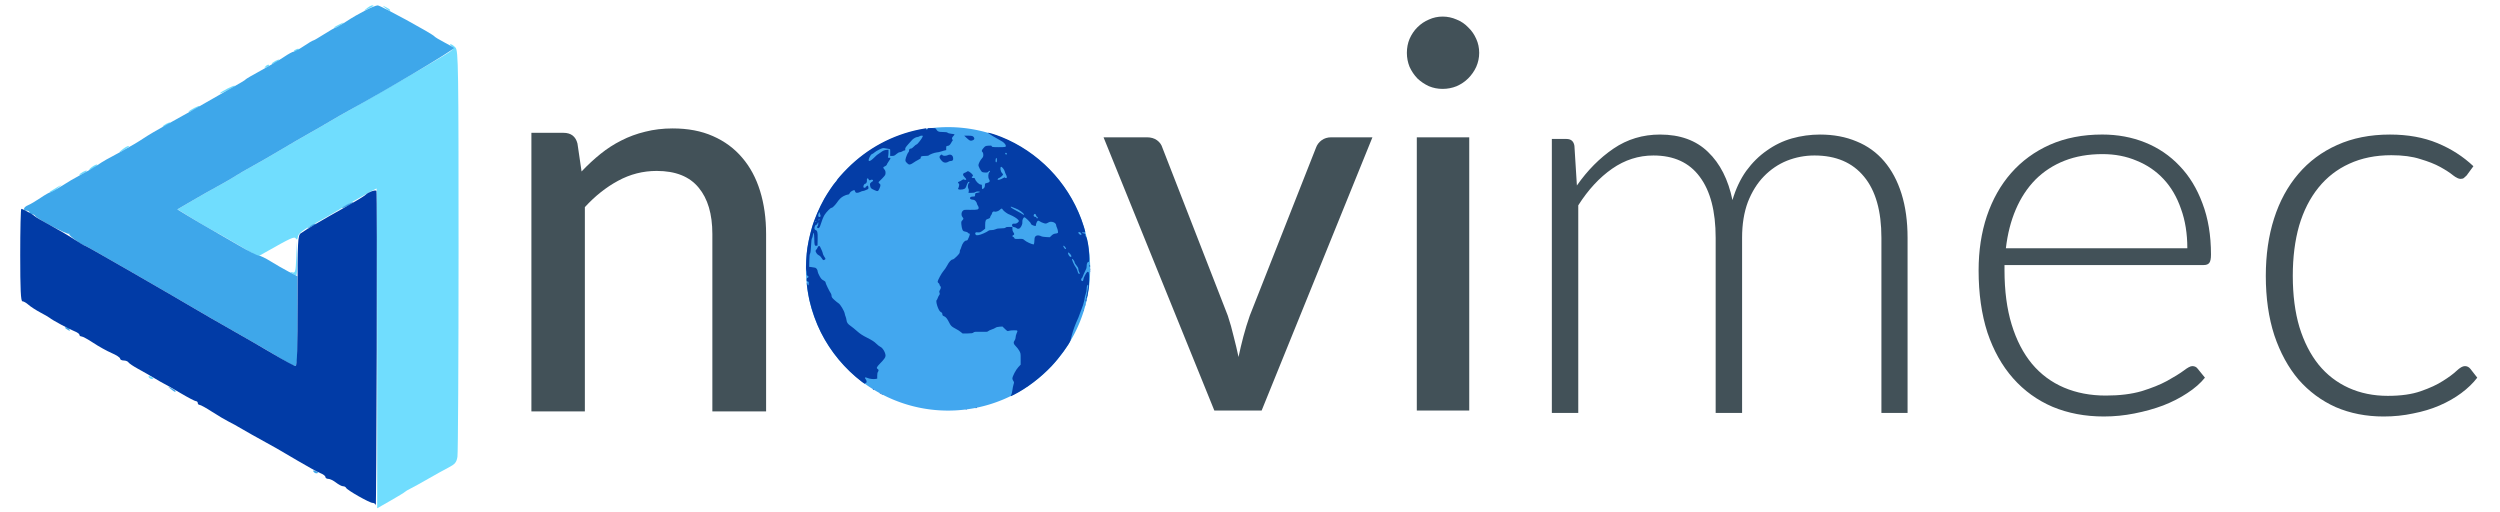
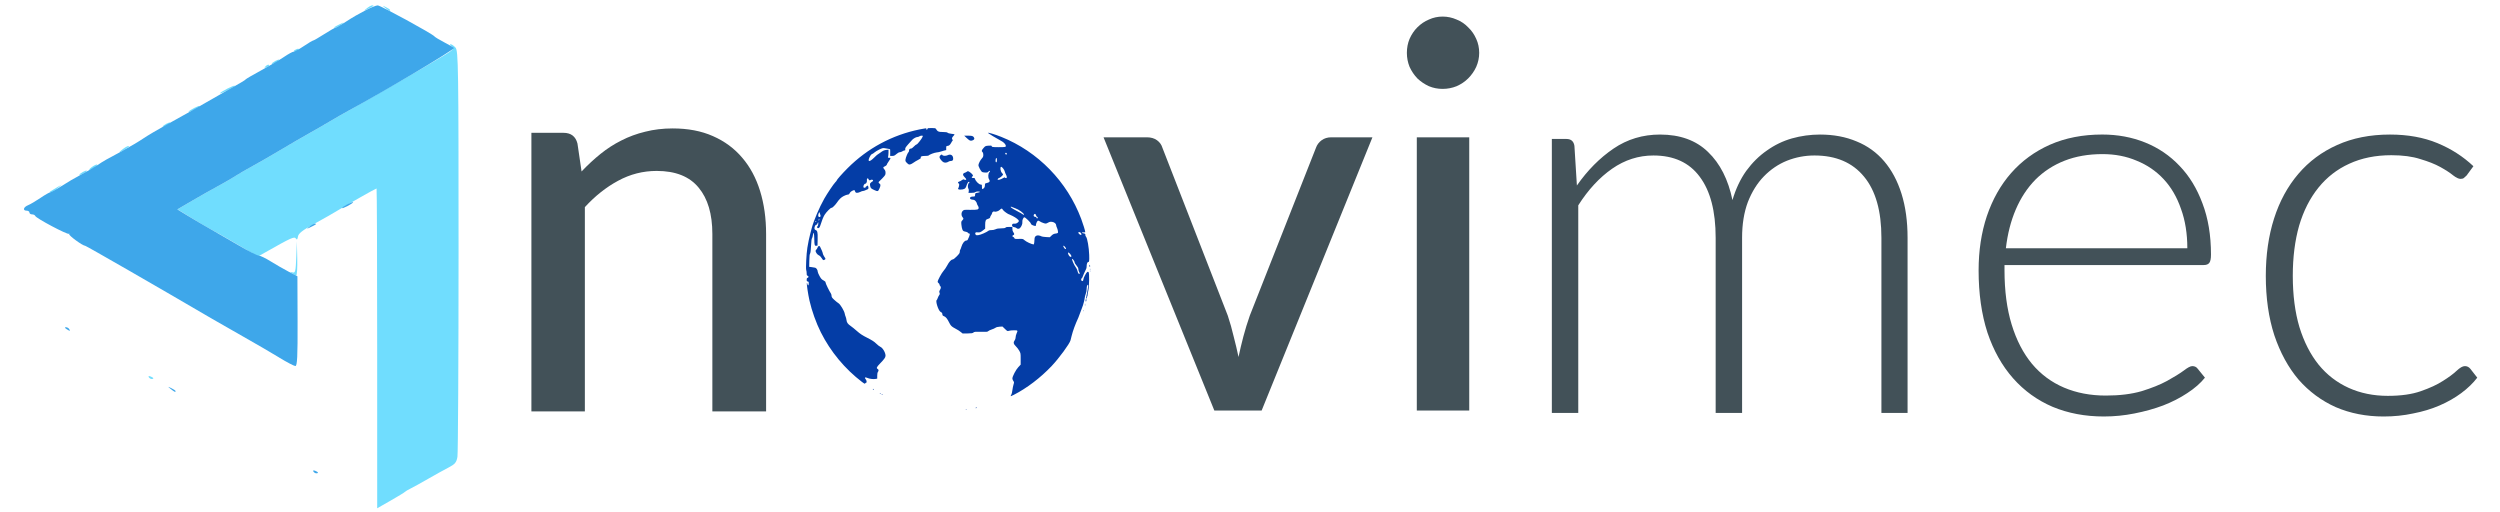
<svg xmlns="http://www.w3.org/2000/svg" xmlns:ns1="http://www.inkscape.org/namespaces/inkscape" xmlns:ns2="http://sodipodi.sourceforge.net/DTD/sodipodi-0.dtd" width="149.135mm" height="30.525mm" viewBox="0 0 149.135 30.525" version="1.1" id="svg904" ns1:version="1.2.1 (9c6d41e, 2022-07-14)" ns2:docname="disegno.svg">
  <ns2:namedview id="namedview906" pagecolor="#ffffff" bordercolor="#666666" borderopacity="1.0" ns1:showpageshadow="2" ns1:pageopacity="0.0" ns1:pagecheckerboard="0" ns1:deskcolor="#d1d1d1" ns1:document-units="mm" showgrid="false" ns1:zoom="0.5025665" ns1:cx="323.34029" ns1:cy="41.785515" ns1:window-width="1440" ns1:window-height="802" ns1:window-x="0" ns1:window-y="25" ns1:window-maximized="1" ns1:current-layer="layer1" />
  <defs id="defs901" />
  <g ns1:label="Livello 1" ns1:groupmode="layer" id="layer1" transform="translate(-29.886,-133.238)">
    <g id="g8960-8" transform="matrix(0.421,0,0,0.421,11.466,220.131)">
      <g aria-label="mec " id="text236-5-0" style="font-weight:300;font-size:78.029px;line-height:1.25;font-family:Lato;-inkscape-font-specification:'Lato Light';text-align:center;letter-spacing:0px;word-spacing:0px;text-anchor:middle;fill:#425158;stroke-width:0.836">
        <path d="m 263.643,-147.887 v -38.82 h 2.068 q 0.975,0 1.131,0.975 l 0.351,5.618 q 2.263,-3.238 5.189,-5.228 2.926,-1.99 6.593,-1.99 4.253,0 6.789,2.458 2.575,2.458 3.472,6.828 0.702,-2.38 1.951,-4.136 1.287,-1.756 2.926,-2.887 1.639,-1.17 3.55,-1.717 1.951,-0.546 3.979,-0.546 2.887,0 5.189,0.975 2.302,0.936 3.901,2.809 1.6,1.873 2.458,4.604 0.858,2.731 0.858,6.242 v 24.813 h -3.706 v -24.813 q 0,-5.696 -2.458,-8.661 -2.458,-3.004 -7.023,-3.004 -2.029,0 -3.901,0.741 -1.834,0.741 -3.277,2.224 -1.405,1.444 -2.263,3.628 -0.819,2.185 -0.819,5.072 v 24.813 h -3.745 v -24.813 q 0,-5.657 -2.263,-8.661 -2.224,-3.004 -6.554,-3.004 -3.16,0 -5.852,1.873 -2.692,1.873 -4.799,5.189 v 29.417 z" id="path1226" />
        <path d="m 353.689,-171.218 q 0,-3.121 -0.897,-5.579 -0.858,-2.497 -2.458,-4.214 -1.6,-1.717 -3.823,-2.614 -2.185,-0.936 -4.838,-0.936 -3.004,0 -5.384,0.936 -2.38,0.936 -4.136,2.692 -1.717,1.756 -2.77,4.214 -1.053,2.458 -1.405,5.501 z m -25.906,2.38 v 0.741 q 0,4.37 1.014,7.686 1.014,3.316 2.887,5.579 1.873,2.224 4.526,3.355 2.653,1.131 5.93,1.131 2.926,0 5.072,-0.624 2.146,-0.663 3.589,-1.444 1.483,-0.819 2.341,-1.444 0.858,-0.663 1.248,-0.663 0.507,0 0.78,0.39 l 1.014,1.248 q -0.936,1.17 -2.497,2.185 -1.522,1.014 -3.433,1.756 -1.873,0.702 -4.058,1.131 -2.146,0.429 -4.331,0.429 -3.979,0 -7.257,-1.366 -3.277,-1.405 -5.618,-4.058 -2.341,-2.653 -3.628,-6.476 -1.248,-3.862 -1.248,-8.817 0,-4.175 1.17,-7.686 1.209,-3.55 3.433,-6.086 2.263,-2.575 5.501,-4.019 3.277,-1.444 7.413,-1.444 3.277,0 6.086,1.131 2.809,1.131 4.877,3.316 2.068,2.146 3.238,5.306 1.209,3.16 1.209,7.257 0,0.858 -0.234,1.17 -0.234,0.312 -0.78,0.312 z" id="path1228" />
        <path d="m 393.25,-181.518 q -0.195,0.195 -0.39,0.351 -0.156,0.117 -0.468,0.117 -0.39,0 -1.053,-0.507 -0.663,-0.546 -1.795,-1.17 -1.131,-0.624 -2.848,-1.131 -1.678,-0.546 -4.097,-0.546 -3.355,0 -5.969,1.209 -2.575,1.17 -4.37,3.394 -1.795,2.224 -2.731,5.384 -0.897,3.16 -0.897,7.101 0,4.097 0.936,7.257 0.975,3.16 2.731,5.345 1.756,2.146 4.253,3.277 2.497,1.131 5.54,1.131 2.809,0 4.682,-0.663 1.912,-0.663 3.121,-1.444 1.248,-0.78 1.951,-1.444 0.702,-0.663 1.17,-0.663 0.468,0 0.78,0.39 l 0.975,1.248 q -0.897,1.17 -2.263,2.185 -1.366,1.014 -3.082,1.756 -1.717,0.741 -3.745,1.131 -1.99,0.429 -4.175,0.429 -3.706,0 -6.789,-1.326 -3.043,-1.366 -5.267,-3.901 -2.185,-2.575 -3.433,-6.281 -1.209,-3.706 -1.209,-8.427 0,-4.448 1.17,-8.115 1.17,-3.667 3.433,-6.32 2.263,-2.653 5.501,-4.097 3.277,-1.483 7.491,-1.483 3.784,0 6.711,1.209 2.926,1.209 5.111,3.277 z" id="path1230" />
      </g>
      <path style="fill:#70ddfe;fill-opacity:1;stroke-width:0.262" d="m 97.197,-157.033 c 0,-12.461 -0.039,-22.657 -0.086,-22.657 -0.124,0 -4.023,2.206 -5.417,3.065 -0.649,0.4 -2.182,1.273 -3.407,1.941 -1.663,0.907 -2.25,1.367 -2.317,1.816 -0.061,0.413 -0.153,0.497 -0.294,0.27 -0.203,-0.328 -0.666,-0.119 -4.334,1.961 l -1.048,0.594 -2.621,-1.551 c -1.441,-0.853 -3.152,-1.832 -3.8,-2.176 -0.649,-0.344 -2.034,-1.152 -3.077,-1.797 l -1.898,-1.172 2.16,-1.262 c 1.188,-0.694 2.807,-1.61 3.597,-2.035 0.79,-0.425 1.911,-1.075 2.49,-1.443 0.579,-0.369 1.665,-0.999 2.412,-1.4 0.748,-0.402 2.517,-1.42 3.931,-2.263 1.415,-0.843 3.221,-1.892 4.013,-2.332 0.793,-0.44 2.149,-1.222 3.014,-1.738 0.865,-0.516 2.107,-1.228 2.76,-1.581 1.694,-0.916 11.344,-6.497 13.291,-7.686 1.444,-0.882 1.584,-1.038 1.195,-1.327 -0.243,-0.18 -0.319,-0.328 -0.17,-0.328 0.149,0 0.467,0.216 0.705,0.479 0.398,0.44 0.434,2.81 0.431,28.764 -0.002,15.556 -0.073,28.709 -0.159,29.229 -0.128,0.776 -0.349,1.044 -1.242,1.503 -0.597,0.307 -1.911,1.034 -2.92,1.616 -1.009,0.582 -2.129,1.2 -2.49,1.375 -0.36,0.175 -0.714,0.385 -0.786,0.468 -0.072,0.083 -0.986,0.64 -2.031,1.237 l -1.9,1.086 z m -32.366,4.078 c -0.092,-0.149 0.013,-0.192 0.247,-0.103 0.454,0.174 0.537,0.362 0.16,0.362 -0.136,0 -0.319,-0.116 -0.407,-0.259 z m 20.31,-14.709 c -0.334,-0.24 -0.326,-0.261 0.055,-0.139 0.396,0.127 0.459,-0.125 0.536,-2.137 l 0.087,-2.281 0.054,2.424 c 0.03,1.333 -0.035,2.422 -0.143,2.42 -0.108,-0.002 -0.373,-0.131 -0.59,-0.287 z m -34.311,-11.582 c 0.06,-0.044 0.463,-0.287 0.895,-0.54 l 0.786,-0.46 -0.619,0.54 c -0.34,0.297 -0.743,0.54 -0.895,0.54 -0.152,0 -0.228,-0.036 -0.168,-0.079 z m 4.172,-2.392 c 0,-0.072 0.236,-0.257 0.524,-0.412 0.288,-0.154 0.524,-0.222 0.524,-0.15 0,0.072 -0.236,0.257 -0.524,0.412 -0.288,0.154 -0.524,0.221 -0.524,0.149 z m 1.719,-1.058 c 0.28,-0.212 0.62,-0.389 0.755,-0.393 0.136,-0.005 0.018,0.165 -0.262,0.376 -0.28,0.212 -0.62,0.389 -0.755,0.393 -0.136,0.005 -0.018,-0.165 0.262,-0.376 z m 4.309,-2.475 c 0.36,-0.295 0.773,-0.537 0.917,-0.538 0.28,-0.002 -0.193,0.361 -1.048,0.803 -0.348,0.18 -0.304,0.091 0.131,-0.265 z m 5.766,-3.281 c 0,-0.072 0.236,-0.257 0.524,-0.412 0.288,-0.154 0.524,-0.222 0.524,-0.15 0,0.072 -0.236,0.257 -0.524,0.412 -0.288,0.154 -0.524,0.221 -0.524,0.15 z m 3.669,-2.102 c 0,-0.072 0.354,-0.314 0.786,-0.538 0.432,-0.224 0.786,-0.348 0.786,-0.276 0,0.072 -0.354,0.314 -0.786,0.538 -0.432,0.224 -0.786,0.348 -0.786,0.276 z m 4.455,-2.624 c 0,-0.072 0.472,-0.372 1.048,-0.666 0.577,-0.294 1.048,-0.476 1.048,-0.404 0,0.072 -0.472,0.372 -1.048,0.666 -0.577,0.294 -1.048,0.476 -1.048,0.404 z m 6.482,-3.843 c 0.178,-0.179 0.389,-0.26 0.47,-0.179 0.081,0.081 -0.065,0.227 -0.323,0.326 -0.374,0.142 -0.404,0.112 -0.147,-0.147 z m 0.856,-0.342 c 0,-0.072 0.236,-0.257 0.524,-0.412 0.288,-0.154 0.524,-0.222 0.524,-0.149 0,0.072 -0.236,0.257 -0.524,0.412 -0.288,0.154 -0.524,0.222 -0.524,0.15 z m 3.145,-1.825 c 0,-0.057 0.183,-0.173 0.407,-0.259 0.233,-0.09 0.338,-0.045 0.247,0.103 -0.154,0.249 -0.653,0.368 -0.653,0.156 z m 5.788,-3.4 c 0.06,-0.052 0.404,-0.236 0.764,-0.408 0.618,-0.294 0.626,-0.289 0.146,0.096 -0.417,0.334 -1.271,0.627 -0.911,0.312 z m 4.549,-2.642 c 0.28,-0.224 0.624,-0.408 0.764,-0.408 0.333,0 0.184,0.121 -0.618,0.503 -0.618,0.294 -0.626,0.289 -0.146,-0.096 z m 2.621,-0.029 c -0.489,-0.391 -0.485,-0.396 0.081,-0.122 0.324,0.157 0.59,0.341 0.59,0.408 0,0.201 -0.136,0.143 -0.671,-0.286 z" id="path364-4-0-7" ns2:nodetypes="ssssssscssscsssssssssssscsssssscsscsssscscscsssscsssscsssccscscssssssssscssscscssssssssssssssssssssssscsssssssscsscc" />
      <path style="fill:#3ea7ea;fill-opacity:1;stroke-width:0.262" d="m 88.157,-139.588 c -0.092,-0.149 0.013,-0.192 0.247,-0.103 0.454,0.174 0.537,0.362 0.16,0.362 -0.136,0 -0.319,-0.117 -0.407,-0.259 z m -20.198,-11.68 c -0.489,-0.391 -0.485,-0.396 0.081,-0.122 0.324,0.157 0.59,0.341 0.59,0.408 0,0.201 -0.136,0.143 -0.671,-0.286 z m 15.347,-4.472 c -1.081,-0.659 -3.381,-1.998 -5.111,-2.975 -1.73,-0.977 -3.794,-2.157 -4.586,-2.622 -7.204,-4.223 -17.643,-10.228 -17.781,-10.229 -0.359,-0.002 -2.396,-1.489 -2.27,-1.657 0.073,-0.097 0.054,-0.117 -0.042,-0.045 -0.208,0.156 -4.634,-2.19 -4.761,-2.522 -0.048,-0.126 -0.254,-0.23 -0.459,-0.23 -0.204,0 -0.371,-0.118 -0.371,-0.262 0,-0.144 -0.177,-0.262 -0.393,-0.262 -0.598,0 -0.469,-0.506 0.197,-0.776 0.324,-0.132 1.12,-0.6 1.769,-1.041 0.649,-0.441 1.285,-0.802 1.414,-0.803 0.129,-5.3e-4 0.837,-0.395 1.573,-0.877 0.736,-0.482 1.986,-1.214 2.779,-1.627 0.793,-0.413 1.794,-0.992 2.224,-1.286 0.43,-0.294 1.02,-0.664 1.31,-0.822 0.29,-0.158 1.353,-0.734 2.362,-1.281 1.009,-0.547 2.306,-1.318 2.883,-1.712 0.577,-0.395 2.096,-1.292 3.377,-1.995 1.281,-0.702 2.839,-1.572 3.463,-1.932 0.624,-0.36 2.289,-1.311 3.699,-2.112 3.687,-2.094 3.861,-2.197 4.006,-2.362 0.072,-0.083 1.075,-0.662 2.228,-1.289 1.153,-0.627 2.59,-1.473 3.192,-1.881 0.603,-0.408 1.216,-0.742 1.363,-0.742 0.147,0 0.792,-0.354 1.432,-0.786 0.641,-0.432 1.234,-0.786 1.318,-0.786 0.084,0 0.799,-0.413 1.587,-0.917 0.789,-0.504 1.516,-0.917 1.616,-0.917 0.1,0 0.784,-0.398 1.52,-0.883 1.645,-1.087 3.948,-2.262 4.432,-2.262 0.38,0 7.766,4.034 8.024,4.383 0.083,0.112 0.721,0.498 1.417,0.859 0.696,0.36 1.306,0.717 1.355,0.793 0.126,0.196 -9.804,6.107 -14.8,8.809 -0.653,0.353 -1.895,1.065 -2.76,1.581 -0.865,0.516 -2.221,1.298 -3.014,1.738 -0.793,0.44 -2.599,1.489 -4.013,2.332 -1.415,0.843 -3.184,1.861 -3.931,2.263 -0.748,0.402 -1.833,1.032 -2.412,1.4 -0.579,0.369 -1.7,1.018 -2.49,1.443 -0.79,0.425 -2.412,1.343 -3.604,2.039 l -2.167,1.266 1.512,0.923 c 0.831,0.508 2.278,1.356 3.215,1.884 0.937,0.528 2.765,1.584 4.062,2.347 1.297,0.762 2.536,1.389 2.752,1.394 0.216,0.005 0.983,0.376 1.704,0.827 0.721,0.45 1.863,1.107 2.539,1.458 l 1.229,0.64 0.023,6.364 c 0.018,5.001 -0.049,6.363 -0.312,6.359 -0.184,-0.003 -1.219,-0.545 -2.3,-1.204 z m -30.14,-4.032 c -0.236,-0.153 -0.269,-0.256 -0.081,-0.258 0.172,-0.002 0.385,0.114 0.474,0.258 0.201,0.325 0.11,0.325 -0.393,0 z m 34.449,-14.531 c 0.28,-0.224 0.624,-0.408 0.764,-0.408 0.333,0 0.184,0.121 -0.618,0.503 -0.618,0.294 -0.626,0.289 -0.146,-0.096 z m 4.602,-2.622 c 0,-0.072 0.354,-0.314 0.786,-0.538 0.432,-0.224 0.786,-0.348 0.786,-0.276 0,0.072 -0.354,0.314 -0.786,0.538 -0.432,0.224 -0.786,0.348 -0.786,0.276 z" id="path362-3-5-1" ns2:nodetypes="ccscccsscccscsscssssssssssssssssssssssssssssssssssssscssscsscccccssssssssssscscs" />
-       <path style="fill:#013ba6;fill-opacity:1;stroke-width:0.262" d="m 96.999,-134.808 c -0.035,-0.18 -0.235,-0.328 -0.443,-0.328 -0.439,0 -3.641,-1.818 -3.771,-2.142 -0.048,-0.119 -0.239,-0.217 -0.423,-0.217 -0.185,0 -0.636,-0.236 -1.002,-0.524 -0.367,-0.288 -0.854,-0.524 -1.084,-0.524 -0.23,0 -0.417,-0.121 -0.417,-0.269 0,-0.148 -0.314,-0.388 -0.697,-0.534 -0.384,-0.146 -1.828,-0.936 -3.211,-1.757 -1.382,-0.82 -2.749,-1.621 -3.037,-1.779 -2.268,-1.243 -5.048,-2.804 -5.373,-3.016 -0.216,-0.141 -0.806,-0.463 -1.31,-0.714 -0.505,-0.251 -1.598,-0.898 -2.429,-1.436 -0.832,-0.538 -1.628,-0.979 -1.769,-0.979 -0.141,0 -0.257,-0.118 -0.257,-0.262 0,-0.144 -0.115,-0.262 -0.255,-0.262 -0.14,0 -1.113,-0.507 -2.162,-1.127 -1.049,-0.62 -2.085,-1.212 -2.301,-1.316 -0.216,-0.104 -0.865,-0.474 -1.441,-0.822 -0.577,-0.348 -1.6,-0.933 -2.275,-1.3 -0.674,-0.367 -1.301,-0.787 -1.391,-0.934 -0.091,-0.147 -0.394,-0.267 -0.674,-0.267 -0.28,0 -0.509,-0.122 -0.509,-0.271 0,-0.149 -0.54,-0.503 -1.199,-0.785 -0.66,-0.283 -1.822,-0.927 -2.582,-1.432 -0.761,-0.505 -1.518,-0.918 -1.684,-0.918 -0.165,0 -0.3,-0.107 -0.3,-0.237 0,-0.13 -0.324,-0.36 -0.721,-0.511 -0.721,-0.275 -3.225,-1.626 -3.473,-1.873 -0.072,-0.072 -0.662,-0.414 -1.31,-0.759 -0.649,-0.345 -1.423,-0.846 -1.72,-1.114 -0.298,-0.267 -0.681,-0.486 -0.852,-0.486 -0.231,0 -0.311,-1.675 -0.311,-6.552 0,-3.604 0.07,-6.552 0.156,-6.552 0.202,0 1.77,0.869 1.941,1.076 0.072,0.087 1.075,0.669 2.228,1.294 1.153,0.624 2.685,1.526 3.404,2.004 0.719,0.478 1.386,0.868 1.482,0.868 0.142,0 11.451,6.506 17.785,10.231 0.793,0.466 2.385,1.375 3.538,2.02 1.153,0.645 3.47,1.985 5.148,2.978 1.678,0.993 3.182,1.806 3.341,1.806 0.206,0 0.286,-2.668 0.279,-9.238 -0.009,-8.581 0.024,-9.263 0.459,-9.581 0.668,-0.487 3.189,-1.97 6.235,-3.666 1.441,-0.803 2.769,-1.607 2.95,-1.788 0.371,-0.371 1.355,-0.732 1.527,-0.56 0.062,0.062 0.082,10.186 0.044,22.498 -0.038,12.312 -0.097,22.238 -0.133,22.057 z" id="path358-5-7-0" ns2:nodetypes="csssssssssssssssscsssssssssssssssssssssssssssscscc" />
      <g aria-label="n" id="text5521-6-6" style="font-weight:bold;font-size:77.705px;line-height:1.25;font-family:Lato;-inkscape-font-specification:'Lato Bold';text-align:center;letter-spacing:0px;word-spacing:0px;text-anchor:middle;fill:#425158;stroke-width:0.833">
        <path d="m 126.159,-182.099 q 1.282,-1.36 2.681,-2.487 1.399,-1.127 2.953,-1.904 1.593,-0.816 3.38,-1.243 1.826,-0.466 3.885,-0.466 3.264,0 5.711,1.088 2.487,1.088 4.157,3.069 1.671,1.943 2.525,4.701 0.855,2.759 0.855,6.1 v 25.137 h -7.615 v -25.137 q 0,-4.235 -1.943,-6.566 -1.943,-2.37 -5.944,-2.37 -2.914,0 -5.478,1.399 -2.525,1.36 -4.701,3.73 v 28.945 h -7.576 v -39.474 h 4.546 q 1.593,0 1.981,1.515 z" id="path1233" />
      </g>
      <g aria-label="vi" id="text5521-1-3-3" style="font-weight:bold;font-size:76.203px;line-height:1.25;font-family:Lato;-inkscape-font-specification:'Lato Bold';text-align:center;letter-spacing:0px;word-spacing:0px;text-anchor:middle;fill:#425158;stroke-width:0.816">
        <path d="m 238.222,-186.941 -15.698,38.711 h -6.706 l -15.698,-38.711 h 6.134 q 0.876,0 1.448,0.419 0.572,0.419 0.762,1.067 l 9.259,23.775 q 0.495,1.486 0.838,2.972 0.381,1.448 0.686,2.896 0.305,-1.448 0.686,-2.896 0.381,-1.448 0.914,-2.972 l 9.373,-23.775 q 0.229,-0.648 0.8,-1.067 0.572,-0.419 1.372,-0.419 z" id="path1236" />
        <path d="m 251.939,-186.941 v 38.711 h -7.43 v -38.711 z m 1.41,-11.964 q 0,1.029 -0.419,1.981 -0.419,0.914 -1.143,1.638 -0.686,0.686 -1.638,1.105 -0.953,0.381 -1.981,0.381 -1.029,0 -1.943,-0.381 -0.914,-0.419 -1.638,-1.105 -0.686,-0.724 -1.105,-1.638 -0.381,-0.953 -0.381,-1.981 0,-1.067 0.381,-1.981 0.419,-0.953 1.105,-1.638 0.724,-0.724 1.638,-1.105 0.914,-0.419 1.943,-0.419 1.029,0 1.981,0.419 0.953,0.381 1.638,1.105 0.724,0.686 1.143,1.638 0.419,0.914 0.419,1.981 z" id="path1238" />
      </g>
      <g id="g8895-4-5" transform="matrix(0.247,0,0,0.247,175.308,-82.198)">
-         <path id="path7713-9-0" style="fill:#42a7ef;stroke-width:3.999;stroke-linecap:round;paint-order:markers fill stroke" d="m 92.795,-348.593 a 81.533,81.306 0 0 1 -81.533,81.306 81.533,81.306 0 0 1 -81.533,-81.306 81.533,81.306 0 0 1 81.533,-81.306 81.533,81.306 0 0 1 81.533,81.306 z" />
        <path style="fill:#043da6;fill-opacity:1;stroke-width:0.265" d="m 21.368,-268.019 c 0.182,-0.073 0.48,-0.073 0.661,0 0.182,0.073 0.033,0.133 -0.331,0.133 -0.364,0 -0.513,-0.06 -0.331,-0.133 z m 5.755,-0.883 c 0.09,-0.146 0.283,-0.265 0.428,-0.265 0.146,0 0.191,0.119 0.101,0.265 -0.09,0.146 -0.283,0.265 -0.428,0.265 -0.146,0 -0.191,-0.119 -0.101,-0.265 z m 20.158,-7.078 c 0.091,-0.255 0.266,-0.595 0.39,-0.757 0.124,-0.162 0.341,-1.174 0.483,-2.249 0.142,-1.075 0.441,-2.548 0.665,-3.272 0.387,-1.251 0.381,-1.353 -0.127,-2.04 -0.294,-0.398 -0.535,-1.033 -0.535,-1.411 0,-1.184 2.044,-5.069 3.446,-6.552 l 1.306,-1.381 0.005,-3.275 c 0.005,-3.197 -0.015,-3.31 -0.837,-4.763 -0.463,-0.818 -1.356,-1.972 -1.984,-2.564 -1.307,-1.233 -1.492,-2.244 -0.613,-3.361 0.317,-0.403 0.531,-1.081 0.535,-1.689 0.003,-0.559 0.241,-1.536 0.529,-2.17 0.834,-1.839 0.794,-1.889 -1.508,-1.889 -1.117,0 -2.409,0.137 -2.871,0.303 -0.808,0.292 -0.892,0.252 -2.268,-1.081 l -1.429,-1.384 -1.648,0.101 c -1.107,0.068 -1.889,0.276 -2.381,0.634 -0.403,0.293 -1.406,0.741 -2.228,0.996 -0.822,0.255 -1.684,0.672 -1.914,0.926 -0.369,0.407 -0.869,0.453 -4.176,0.38 -3.353,-0.074 -3.816,-0.03 -4.304,0.407 -0.453,0.405 -1.03,0.496 -3.36,0.526 l -2.813,0.037 -1.288,-1.001 c -0.708,-0.55 -1.621,-1.145 -2.029,-1.32 -0.408,-0.176 -1.36,-0.716 -2.117,-1.2 -1.129,-0.723 -1.538,-1.209 -2.283,-2.712 -1.151,-2.322 -1.986,-3.343 -3.029,-3.705 -0.659,-0.228 -0.843,-0.457 -0.909,-1.124 -0.046,-0.461 -0.165,-0.842 -0.265,-0.847 -0.1,-0.005 -0.518,-0.285 -0.929,-0.621 -1.234,-1.01 -2.824,-6.155 -2.05,-6.633 0.135,-0.083 0.392,-0.596 0.571,-1.14 0.179,-0.544 0.551,-1.293 0.826,-1.666 0.409,-0.554 0.449,-0.812 0.219,-1.417 -0.231,-0.607 -0.185,-0.895 0.252,-1.603 0.634,-1.026 0.681,-1.804 0.136,-2.256 -0.218,-0.181 -0.397,-0.552 -0.397,-0.824 0,-0.272 -0.238,-0.643 -0.529,-0.825 -0.291,-0.182 -0.529,-0.542 -0.529,-0.801 0,-0.834 2.287,-5.053 3.396,-6.266 0.591,-0.647 1.503,-1.992 2.026,-2.991 1.141,-2.179 2.267,-3.42 3.193,-3.522 0.437,-0.048 1.298,-0.708 2.384,-1.827 1.414,-1.457 1.701,-1.903 1.701,-2.651 0,-0.495 0.099,-0.96 0.219,-1.035 0.12,-0.074 0.441,-0.885 0.711,-1.802 0.579,-1.958 1.785,-3.514 2.737,-3.529 0.359,-0.006 0.739,-0.184 0.843,-0.397 1.387,-2.829 1.547,-3.694 0.686,-3.694 -0.207,0 -0.441,-0.167 -0.52,-0.372 -0.079,-0.205 -0.538,-0.452 -1.02,-0.549 -1.592,-0.321 -1.749,-0.414 -2.148,-1.272 -0.218,-0.468 -0.476,-1.686 -0.575,-2.707 -0.17,-1.752 -0.141,-1.899 0.502,-2.593 0.826,-0.891 0.831,-0.977 0.117,-1.885 -0.823,-1.047 -0.765,-2.64 0.129,-3.534 0.688,-0.688 0.726,-0.693 4.214,-0.623 1.965,0.04 3.837,-0.049 4.237,-0.201 0.873,-0.332 0.94,-1.134 0.187,-2.27 -0.289,-0.437 -0.526,-0.993 -0.527,-1.236 -10e-4,-0.243 -0.304,-0.802 -0.674,-1.242 -0.512,-0.609 -0.932,-0.819 -1.759,-0.88 -2.153,-0.16 -1.972,-1.801 0.199,-1.801 1.129,0 1.143,-0.012 1.224,-0.991 0.081,-0.977 0.102,-0.994 1.474,-1.211 0.766,-0.121 1.324,-0.33 1.241,-0.464 -0.244,-0.395 -2.237,-0.281 -2.671,0.153 -0.272,0.272 -0.942,0.397 -2.127,0.397 h -1.73 l 0.172,-0.919 c 0.119,-0.633 0.043,-1.117 -0.244,-1.554 -0.482,-0.735 -0.303,-2.614 0.295,-3.111 0.474,-0.394 0.464,-0.766 -0.021,-0.766 -0.404,0 -0.957,1.006 -1.526,2.778 -0.384,1.194 -1.32,1.678 -3.299,1.705 -1.163,0.016 -1.627,-0.318 -1.193,-0.857 0.142,-0.176 0.338,-0.809 0.437,-1.409 0.142,-0.859 0.092,-1.123 -0.235,-1.248 -0.652,-0.25 -0.484,-0.894 0.283,-1.087 0.384,-0.096 1.071,-0.46 1.528,-0.809 0.586,-0.447 0.945,-0.561 1.221,-0.387 0.569,0.36 1.316,0.309 1.316,-0.09 0,-0.19 -0.422,-0.754 -0.938,-1.254 -1.208,-1.171 -1.179,-2.109 0.078,-2.516 0.473,-0.153 1.003,-0.421 1.177,-0.595 0.497,-0.497 0.98,-0.381 2.096,0.502 1.355,1.073 1.768,1.818 1.188,2.143 -0.776,0.434 -0.514,1.049 0.407,0.957 0.724,-0.072 0.867,0.021 1.09,0.711 0.398,1.233 2.277,3.043 3.158,3.043 0.71,0 0.739,0.051 0.739,1.323 0,1.463 0.236,1.616 1.124,0.728 0.417,-0.417 0.595,-0.909 0.595,-1.642 0,-0.95 0.073,-1.062 0.794,-1.211 1.902,-0.393 2.351,-1.038 1.562,-2.242 -0.637,-0.972 -0.545,-3.219 0.163,-3.972 0.425,-0.452 0.482,-0.651 0.232,-0.806 -0.207,-0.128 -0.476,0.011 -0.714,0.369 -0.304,0.458 -0.641,0.574 -1.66,0.574 -0.703,0 -1.569,-0.133 -1.925,-0.295 -0.741,-0.337 -2.326,-3.343 -2.168,-4.111 0.226,-1.097 1.05,-2.664 1.894,-3.599 0.728,-0.807 0.896,-1.208 0.896,-2.142 0,-0.791 -0.156,-1.29 -0.5,-1.602 -0.638,-0.577 -0.489,-1.084 0.719,-2.442 0.921,-1.036 1.066,-1.1 2.758,-1.226 1.343,-0.1 1.786,-0.05 1.786,0.205 0,0.186 0.188,0.41 0.419,0.499 0.545,0.209 6.82,0.209 7.365,0 1.035,-0.397 -0.22,-2.347 -2.158,-3.351 -2.071,-1.073 -7.942,-4.589 -7.769,-4.762 0.185,-0.185 3.892,0.841 7.655,2.35 21.069,8.45 37.845,25.661 45.88,47.066 1.091,2.906 2.318,6.901 2.318,7.546 0,0.148 -0.413,0.213 -0.942,0.147 -0.646,-0.08 -0.909,-0.019 -0.838,0.195 0.057,0.171 0.273,0.325 0.479,0.341 0.987,0.077 1.501,0.428 1.369,0.935 -0.08,0.307 0.083,0.757 0.4,1.102 0.729,0.793 1.669,6.232 1.792,10.372 0.103,3.473 0.017,4.101 -0.563,4.101 -0.498,0 -0.902,1.076 -0.902,2.402 0,0.575 -0.113,1.251 -0.252,1.504 -0.537,0.978 -2.129,4.558 -2.129,4.785 0,0.132 -0.179,0.388 -0.397,0.569 -0.491,0.407 -0.513,1.161 -0.047,1.549 0.46,0.382 0.973,-0.111 0.973,-0.935 0,-0.735 1.625,-3.804 2.209,-4.172 0.297,-0.187 0.522,-0.165 0.76,0.073 0.506,0.507 0.374,8.669 -0.174,10.751 -0.228,0.867 -0.415,1.969 -0.415,2.447 0,0.479 -0.115,0.87 -0.256,0.87 -0.141,0 -0.188,0.179 -0.104,0.397 0.085,0.221 0.007,0.397 -0.175,0.397 -0.225,0 -0.282,0.283 -0.181,0.905 0.098,0.602 0.035,0.949 -0.189,1.034 -0.387,0.149 -0.357,-0.149 0.376,-3.659 1.05,-5.034 1.153,-6.636 0.356,-5.546 -0.202,0.276 -0.356,1.153 -0.356,2.022 0,0.893 -0.221,2.115 -0.529,2.926 -0.291,0.766 -0.529,1.663 -0.529,1.994 -1.7e-4,0.794 -1.031,4.773 -1.454,5.615 -0.183,0.364 -0.648,1.607 -1.034,2.764 -0.386,1.156 -0.923,2.585 -1.194,3.175 -1.838,4.006 -3.126,7.501 -3.88,10.534 -0.226,0.908 -0.508,2.032 -0.627,2.498 -0.51,1.994 -6.594,10.292 -10.827,14.763 -6.393,6.754 -14.341,12.797 -21.789,16.564 -1.776,0.899 -1.828,0.908 -1.612,0.303 z m 39.496,-69.982 c -0.005,-0.182 -0.18,-0.628 -0.388,-0.992 -0.208,-0.364 -0.382,-1.041 -0.388,-1.505 -0.007,-0.596 -0.32,-1.203 -1.068,-2.067 -0.582,-0.673 -1.063,-1.483 -1.068,-1.802 -0.011,-0.643 -1.192,-2.244 -1.46,-1.976 -0.275,0.275 1.195,3.665 2.049,4.728 0.433,0.538 0.902,1.493 1.043,2.121 0.262,1.168 0.642,1.824 1.055,1.824 0.128,0 0.228,-0.149 0.223,-0.331 z m -4.753,-9.929 c 0,-0.593 -1.499,-2.261 -1.842,-2.05 -0.309,0.191 0.103,1.386 0.71,2.057 0.541,0.598 1.131,0.595 1.131,-0.007 z m -3.098,-4.193 c 0.091,-0.091 -0.146,-0.572 -0.526,-1.071 -0.89,-1.167 -1.474,-0.772 -0.624,0.421 0.579,0.813 0.839,0.96 1.15,0.649 z m -18.238,-3.473 c 0.09,-0.546 0.165,-1.49 0.167,-2.097 0.004,-1.516 0.977,-2.325 2.503,-2.081 0.575,0.092 1.209,0.303 1.409,0.469 0.2,0.166 1.375,0.355 2.613,0.419 l 2.25,0.118 0.974,-0.952 c 0.669,-0.653 1.306,-1 2.031,-1.105 1.774,-0.258 1.804,-0.287 1.633,-1.534 -0.085,-0.622 -0.339,-1.483 -0.563,-1.913 -0.224,-0.43 -0.412,-1.02 -0.418,-1.311 -0.019,-0.951 -0.985,-1.794 -2.284,-1.991 -0.999,-0.152 -1.421,-0.071 -2.421,0.461 -1.195,0.636 -1.23,0.638 -2.608,0.205 -0.768,-0.242 -1.701,-0.679 -2.073,-0.971 -0.372,-0.293 -0.857,-0.463 -1.078,-0.378 -0.46,0.177 -1.171,1.728 -1.171,2.555 0,0.491 -0.105,0.537 -0.86,0.379 -1.088,-0.227 -2.051,-0.829 -2.051,-1.284 0,-0.557 -3.131,-3.606 -3.702,-3.606 -0.587,0 -1.317,1.677 -1.159,2.663 0.159,0.992 -0.48,2.641 -1.367,3.527 -0.535,0.535 -1.542,0.548 -1.976,0.025 -0.182,-0.22 -0.785,-0.472 -1.339,-0.56 -1.055,-0.169 -1.423,-0.632 -1.161,-1.459 0.157,-0.496 0.543,-0.618 1.651,-0.522 0.784,0.068 2.174,-0.925 2.174,-1.554 0,-0.614 -1.504,-1.817 -3.607,-2.886 -0.89,-0.452 -1.686,-0.822 -1.77,-0.822 -0.578,0 -3.425,-2.014 -3.758,-2.658 -0.503,-0.973 -0.85,-0.972 -1.805,7.9e-4 -0.739,0.753 -2.502,1.297 -3.069,0.947 -0.419,-0.259 -1.338,0.352 -1.338,0.89 0,0.266 -0.238,0.787 -0.529,1.157 -0.291,0.37 -0.529,0.848 -0.529,1.062 0,0.505 -0.484,0.895 -1.397,1.124 -1.186,0.298 -1.514,1.044 -1.514,3.445 v 2.146 l -0.992,0.795 c -1.544,1.237 -2.153,1.483 -3.246,1.308 -1.245,-0.199 -1.786,0.288 -1.309,1.178 0.277,0.517 0.46,0.564 1.672,0.429 1.262,-0.14 4.83,-1.709 5.893,-2.591 0.237,-0.196 0.94,-0.326 1.607,-0.297 0.719,0.031 1.64,-0.155 2.338,-0.473 0.831,-0.378 1.721,-0.525 3.196,-0.525 1.383,0 2.179,-0.12 2.462,-0.372 0.471,-0.42 0.931,-0.496 2.733,-0.452 l 1.257,0.03 v 1.155 c 0,0.754 0.184,1.388 0.529,1.828 0.291,0.37 0.529,0.873 0.529,1.119 0,0.245 -0.238,0.508 -0.529,0.584 -0.673,0.176 -0.689,0.878 -0.025,1.052 0.278,0.073 0.566,0.365 0.64,0.651 0.124,0.473 0.347,0.513 2.516,0.458 2.334,-0.06 2.398,-0.045 3.338,0.78 1.064,0.934 3.96,2.276 5.203,2.41 0.09,0.01 0.238,-0.429 0.328,-0.974 z m 26.743,-5.642 c -0.529,-0.585 -1.437,-0.682 -1.437,-0.154 0,0.398 0.717,1.096 1.323,1.289 0.578,0.184 0.651,-0.542 0.114,-1.135 z m -24.721,-8.859 c 0,-0.21 -0.161,-0.381 -0.359,-0.381 -0.197,0 -0.47,-0.387 -0.605,-0.86 -0.266,-0.929 -0.801,-1.117 -1.232,-0.433 -0.395,0.626 -0.032,1.293 0.702,1.293 0.427,0 0.687,0.185 0.784,0.556 0.156,0.596 0.71,0.459 0.71,-0.175 z m -7.938,-1.719 c 0,-0.768 -3.038,-2.953 -4.96,-3.568 -0.692,-0.221 -1.464,-0.518 -1.717,-0.659 -0.605,-0.337 -1.071,-0.327 -0.857,0.019 0.239,0.387 1.915,1.418 4.162,2.559 1.054,0.535 2.2,1.188 2.547,1.451 0.733,0.554 0.824,0.576 0.824,0.198 z m -12.083,-20.811 c 0.685,-0.433 1.114,-0.57 1.178,-0.378 0.055,0.166 0.329,0.302 0.608,0.302 0.666,0 0.661,-0.795 -0.012,-2.064 -0.285,-0.538 -0.58,-1.283 -0.654,-1.656 -0.211,-1.062 -1.66,-2.908 -2.138,-2.724 -0.709,0.272 -0.355,2.607 0.537,3.538 0.654,0.682 0.696,0.824 0.367,1.241 -0.58,0.736 -1.61,1.519 -2.206,1.677 -0.299,0.079 -0.585,0.362 -0.637,0.63 -0.082,0.426 0.027,0.463 0.893,0.301 0.543,-0.102 1.471,-0.491 2.064,-0.865 z m -3.396,-10.395 c 0,-1.447 -0.556,-1.711 -0.724,-0.343 -0.143,1.171 0.006,1.728 0.425,1.589 0.164,-0.055 0.298,-0.615 0.298,-1.246 z m 5.689,-3.556 c 0,-0.461 -0.434,-0.767 -0.782,-0.552 -0.352,0.218 -0.035,0.933 0.414,0.933 0.203,0 0.369,-0.172 0.369,-0.381 z m -71.832,137.968 c -0.093,-0.15 0.013,-0.194 0.249,-0.104 0.458,0.176 0.542,0.366 0.162,0.366 -0.137,0 -0.322,-0.118 -0.411,-0.262 z m -0.928,-0.532 c -0.238,-0.154 -0.271,-0.258 -0.082,-0.261 0.173,-0.002 0.389,0.115 0.479,0.261 0.203,0.328 0.111,0.328 -0.397,0 z m -4.101,-2.381 c -0.09,-0.146 -0.044,-0.265 0.101,-0.265 0.146,0 0.338,0.119 0.428,0.265 0.09,0.146 0.044,0.265 -0.101,0.265 -0.146,0 -0.338,-0.119 -0.428,-0.265 z m -6.131,-4.148 c -9.94,-7.575 -18.134,-17.438 -23.707,-28.537 -2.702,-5.38 -5.157,-12.23 -6.512,-18.166 -0.834,-3.653 -1.761,-9.948 -1.504,-10.205 0.081,-0.081 0.224,0.233 0.317,0.699 0.231,1.157 0.76,0.888 0.76,-0.387 0,-0.873 -0.094,-1.05 -0.595,-1.121 -0.489,-0.069 -0.595,-0.251 -0.595,-1.017 0,-0.71 0.126,-0.965 0.529,-1.071 0.685,-0.179 0.685,-1.032 0,-1.212 -0.431,-0.113 -0.529,-0.361 -0.529,-1.337 0,-0.659 -0.118,-1.509 -0.263,-1.889 -0.334,-0.879 0.096,-9.338 0.653,-12.837 0.43,-2.7 1.03,-5.6 1.643,-7.938 0.21,-0.8 0.604,-2.301 0.876,-3.335 1.135,-4.318 4.356,-11.877 7.18,-16.855 1.757,-3.097 5.348,-8.435 6.344,-9.431 0.421,-0.421 0.765,-0.85 0.765,-0.954 0,-0.422 3.11,-3.947 6.285,-7.123 11.395,-11.402 25.587,-19.038 41.329,-22.237 3.781,-0.769 4.013,-0.784 3.811,-0.256 -0.096,0.251 0.004,0.397 0.273,0.397 0.234,0 0.425,-0.208 0.425,-0.463 10e-6,-0.405 0.284,-0.463 2.259,-0.463 1.722,0 2.317,0.094 2.503,0.397 1.034,1.676 1.487,1.876 4.297,1.894 1.492,0.01 2.184,0.127 2.476,0.419 0.229,0.229 1.142,0.481 2.098,0.58 0.931,0.096 1.763,0.244 1.847,0.329 0.084,0.084 -0.209,0.516 -0.652,0.959 -0.844,0.844 -1.018,1.586 -0.494,2.11 0.239,0.239 0.208,0.426 -0.132,0.801 -0.244,0.27 -0.444,0.578 -0.444,0.685 0,0.107 -0.307,0.597 -0.681,1.088 -0.477,0.625 -0.933,0.918 -1.521,0.975 -0.805,0.078 -0.84,0.131 -0.84,1.251 v 1.169 l -1.323,0.316 c -0.728,0.174 -1.642,0.445 -2.032,0.603 -0.39,0.158 -1.346,0.348 -2.126,0.422 -1.359,0.129 -4.266,1.246 -4.584,1.762 -0.084,0.136 -1.024,0.247 -2.089,0.247 -1.978,0 -2.682,0.318 -2.413,1.091 0.083,0.239 -0.43,0.637 -1.49,1.158 -0.889,0.437 -2.107,1.165 -2.707,1.619 -0.6,0.454 -1.453,0.905 -1.895,1.002 -0.688,0.151 -0.95,0.035 -1.81,-0.801 -0.913,-0.886 -0.995,-1.079 -0.878,-2.06 0.134,-1.128 1.326,-3.975 1.784,-4.258 0.145,-0.09 0.264,-0.5 0.264,-0.913 0,-0.738 0.389,-1.071 1.252,-1.071 0.228,0 0.921,-0.536 1.54,-1.191 0.619,-0.655 1.314,-1.191 1.546,-1.191 0.453,0 3.135,-3.448 3.447,-4.432 0.166,-0.523 0.097,-0.595 -0.572,-0.595 -0.419,0 -0.992,0.175 -1.275,0.388 -0.282,0.214 -0.811,0.393 -1.175,0.398 -0.687,0.01 -2.079,0.75 -2.89,1.537 -0.258,0.25 -1.308,1.416 -2.334,2.59 -1.554,1.778 -1.843,2.253 -1.73,2.844 0.108,0.564 0.035,0.71 -0.358,0.711 -0.272,9.5e-4 -0.851,0.238 -1.288,0.527 -0.437,0.289 -1.114,0.526 -1.505,0.527 -0.448,10e-4 -1.164,0.393 -1.934,1.06 -1.03,0.892 -1.407,1.058 -2.396,1.058 h -1.174 l 0.028,-1.867 c 0.016,-1.027 -0.021,-1.917 -0.082,-1.978 -0.061,-0.061 -0.58,-0.185 -1.154,-0.276 -0.574,-0.091 -1.501,-0.243 -2.06,-0.338 -0.844,-0.143 -1.357,-0.007 -3.003,0.796 -1.092,0.533 -2.301,1.269 -2.687,1.637 -0.386,0.368 -1.022,0.79 -1.415,0.939 -0.493,0.186 -0.931,0.728 -1.413,1.747 -1.346,2.844 -0.16,3.032 2.506,0.398 1.031,-1.019 1.952,-1.852 2.047,-1.852 0.095,0 0.806,-0.478 1.58,-1.063 1.622,-1.225 2.232,-1.494 3.68,-1.622 l 1.045,-0.093 -0.022,1.72 c -0.012,0.946 -0.115,1.988 -0.229,2.315 -0.187,0.537 -0.124,0.595 0.646,0.595 0.979,0 0.964,0.152 -0.18,1.872 -1.036,1.557 -1.084,1.641 -1.25,2.175 -0.081,0.261 -0.566,0.65 -1.077,0.863 -1.105,0.462 -1.144,0.712 -0.268,1.753 0.492,0.585 0.661,1.092 0.661,1.982 0,1.113 -0.123,1.327 -1.786,3.088 -0.982,1.041 -1.875,1.932 -1.984,1.981 -0.386,0.173 -0.191,0.824 0.331,1.103 0.672,0.36 0.673,1.195 0.003,2.71 -0.816,1.846 -0.993,1.906 -2.959,1.015 -2.02,-0.916 -2.218,-1.125 -2.46,-2.592 -0.164,-0.997 -0.106,-1.189 0.538,-1.786 0.397,-0.368 0.824,-0.669 0.948,-0.669 0.124,0 0.226,-0.166 0.226,-0.369 0,-0.509 -0.73,-0.742 -1.325,-0.424 -0.74,0.396 -0.942,0.329 -1.285,-0.425 -0.258,-0.565 -0.383,-0.631 -0.701,-0.367 -0.228,0.189 -0.328,0.559 -0.243,0.897 0.186,0.742 -0.295,2.01 -0.763,2.01 -0.572,0 -1.238,0.901 -1.238,1.674 0,0.578 0.121,0.707 0.661,0.707 0.412,0 0.661,-0.15 0.661,-0.397 0,-0.218 0.169,-0.397 0.375,-0.397 0.206,0 0.435,-0.149 0.509,-0.331 0.204,-0.502 0.695,0.312 0.7,1.159 0.003,0.545 -0.183,0.765 -0.856,1.014 -0.473,0.175 -1.067,0.428 -1.319,0.561 -0.253,0.133 -0.7,0.243 -0.993,0.243 -0.294,0 -0.978,0.238 -1.521,0.529 -0.543,0.291 -1.362,0.529 -1.819,0.529 -0.675,0 -0.894,-0.15 -1.16,-0.794 -0.181,-0.437 -0.344,-0.792 -0.363,-0.79 -0.889,0.104 -2.234,0.89 -2.548,1.488 -0.486,0.927 -0.766,1.145 -1.479,1.15 -0.304,0.002 -1.257,0.356 -2.117,0.785 -1.496,0.748 -2.584,1.81 -4.076,3.981 -0.896,1.304 -2.622,2.957 -2.904,2.783 -0.395,-0.244 -3.154,2.543 -4.057,4.096 -0.779,1.341 -1.419,2.947 -2.439,6.124 -0.402,1.252 -0.866,1.654 -1.588,1.377 -0.296,-0.114 -0.328,-0.246 -0.121,-0.495 0.204,-0.246 0.188,-0.378 -0.059,-0.477 -0.228,-0.092 -0.197,-0.144 0.095,-0.158 0.323,-0.015 0.461,-0.332 0.532,-1.22 0.081,-1.016 0.044,-1.129 -0.238,-0.743 -0.183,0.251 -0.333,0.612 -0.333,0.802 0,0.19 -0.16,0.346 -0.356,0.346 -1.117,0 -1.764,2.706 -0.726,3.035 1.168,0.371 1.384,1.243 1.296,5.248 l -0.082,3.755 -0.694,0.081 c -0.961,0.111 -1.105,-0.363 -1.145,-3.785 -0.041,-3.456 -0.493,-4.804 -0.797,-2.375 -0.105,0.844 -0.345,1.688 -0.532,1.875 -0.227,0.227 -0.402,1.644 -0.528,4.256 -0.127,2.634 -0.311,4.108 -0.562,4.502 -0.263,0.413 -0.393,1.624 -0.44,4.098 l -0.066,3.512 1.387,0.173 c 0.763,0.095 1.684,0.247 2.046,0.338 0.714,0.179 1.456,1.354 1.471,2.327 0.005,0.335 0.47,1.442 1.035,2.461 0.834,1.506 1.253,1.97 2.24,2.483 0.905,0.47 1.214,0.785 1.214,1.236 0,0.547 2.188,5.047 3.077,6.327 0.199,0.287 0.362,0.894 0.362,1.349 0,0.669 0.295,1.099 1.55,2.256 0.852,0.786 1.954,1.67 2.447,1.963 1.032,0.614 3.316,4.437 3.554,5.948 0.08,0.509 0.309,1.283 0.509,1.72 0.2,0.437 0.423,1.319 0.497,1.961 0.167,1.447 0.764,2.284 2.441,3.419 0.717,0.485 2.333,1.795 3.591,2.91 1.795,1.592 3.066,2.423 5.904,3.862 2.754,1.396 3.975,2.187 5.121,3.316 0.828,0.815 1.883,1.638 2.345,1.829 1.363,0.561 2.996,3.337 2.996,5.093 0,0.99 -0.711,2 -3.232,4.589 -1.878,1.928 -2.148,2.58 -1.266,3.052 0.621,0.332 0.668,0.984 0.124,1.704 -0.246,0.325 -0.388,1.123 -0.388,2.171 v 1.657 l -0.949,0.178 c -1.274,0.239 -3.589,-0.056 -4.737,-0.603 -1.233,-0.588 -1.794,-0.154 -0.96,0.741 0.657,0.705 0.765,2.089 0.163,2.089 -0.218,0 -0.397,0.119 -0.397,0.265 0,0.47 -0.462,0.285 -1.766,-0.709 z m -26.28,-92.041 c 0,-0.313 -0.5,-0.312 -0.62,8e-4 -0.098,0.255 -0.019,0.333 0.237,0.235 0.211,-0.081 0.383,-0.187 0.383,-0.236 z m 1.652,-1.046 c 0.07,-0.364 0.024,-0.661 -0.101,-0.661 -0.125,0 -0.228,0.298 -0.228,0.661 0,0.364 0.046,0.661 0.101,0.661 0.056,0 0.158,-0.298 0.228,-0.661 z m 0.729,-2.381 c 0,-0.347 -0.114,-0.701 -0.253,-0.787 -0.139,-0.086 -0.191,-0.319 -0.114,-0.518 0.076,-0.199 0.011,-0.44 -0.144,-0.537 -0.324,-0.2 -0.811,0.905 -0.811,1.839 0,0.379 0.182,0.666 0.463,0.73 0.665,0.151 0.86,-0.013 0.86,-0.728 z m 150.833,54.482 c 0.013,-0.308 0.075,-0.371 0.16,-0.16 0.076,0.191 0.067,0.419 -0.021,0.507 -0.088,0.088 -0.15,-0.068 -0.139,-0.347 z m 0.84,-3.418 c 0.003,-0.582 0.057,-0.789 0.12,-0.46 0.063,0.329 0.061,0.805 -0.005,1.058 -0.066,0.253 -0.118,-0.016 -0.115,-0.598 z m 2.865,-19.337 c 0.013,-0.308 0.075,-0.371 0.16,-0.16 0.076,0.191 0.067,0.419 -0.021,0.507 -0.088,0.088 -0.15,-0.068 -0.139,-0.347 z m 0,-1.058 c 0.013,-0.308 0.075,-0.371 0.16,-0.16 0.076,0.191 0.067,0.419 -0.021,0.507 -0.088,0.088 -0.15,-0.068 -0.139,-0.347 z m -0.109,-1.345 c -0.241,-0.241 -0.224,-1.147 0.022,-1.147 0.109,0 0.198,0.298 0.198,0.661 0,0.364 -0.01,0.661 -0.022,0.661 -0.012,0 -0.101,-0.079 -0.198,-0.176 z m -153.786,-4.992 c -0.439,-0.749 -1.025,-1.334 -1.558,-1.557 -1.036,-0.433 -2.104,-2.035 -1.863,-2.795 0.093,-0.293 0.267,-0.533 0.387,-0.533 0.12,0 0.412,-0.485 0.649,-1.077 0.444,-1.11 1.064,-1.32 1.506,-0.511 0.685,1.255 1.56,3.432 1.56,3.883 0,0.288 0.379,1.096 0.842,1.795 0.808,1.219 0.822,1.285 0.346,1.633 -0.796,0.582 -1.123,0.435 -1.869,-0.838 z m 69.951,-54.974 c -0.915,-0.404 -2.331,-2.199 -2.331,-2.956 0,-0.926 1.385,-1.934 1.634,-1.189 0.17,0.51 1.977,0.608 2.882,0.157 1.763,-0.879 3.158,-0.188 3.313,1.643 0.101,1.191 -0.315,1.634 -1.535,1.634 -0.341,0 -0.868,0.174 -1.172,0.387 -0.789,0.553 -1.965,0.689 -2.791,0.325 z m 14.745,-12.67 c -0.286,-0.166 -1.057,-0.817 -1.715,-1.447 l -1.196,-1.146 1.98,0.004 c 2.468,0.005 3.04,0.155 3.552,0.936 0.496,0.758 0.329,1.274 -0.541,1.67 -0.823,0.375 -1.413,0.37 -2.08,-0.017 z" id="path7657-3-2" ns2:nodetypes="ssssssssscssssssccssscssssccsssssscsssssscssssssssssssssssscssssssssssssssssssssscssssssssssssssssssssssssssssssssssssssssssssssssssssssssssssssssssssssssssssssscccscssssssccssccssssssssscssssssssssssssssssssssssssssssscsssssssssscsssssssscssssssssssssscsssssccsssssssssssssssssssssssssccsccssssscsssssssssssssssssssssssscsssssssssscssssssssssssssssssscssssscsscsssscssssssscssssssssssscssssssssssssssscsssssssscssssssssssssssscssssssscsscsssssssssssssssssssscsssssccsscsssssssssssssssssscscccsssssssssssssssssssssssssssssssssscscssscc" />
      </g>
    </g>
  </g>
</svg>